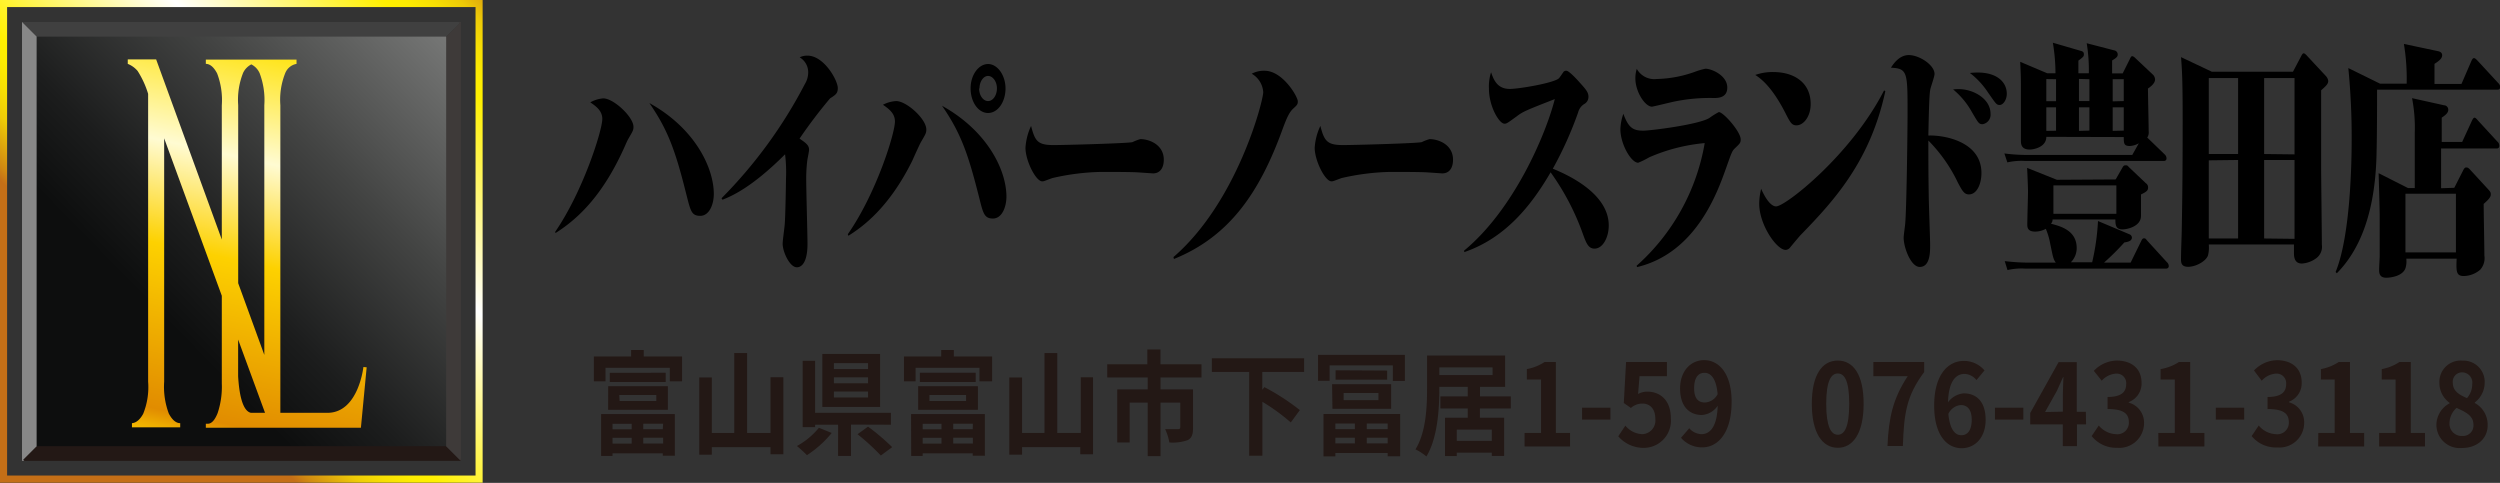
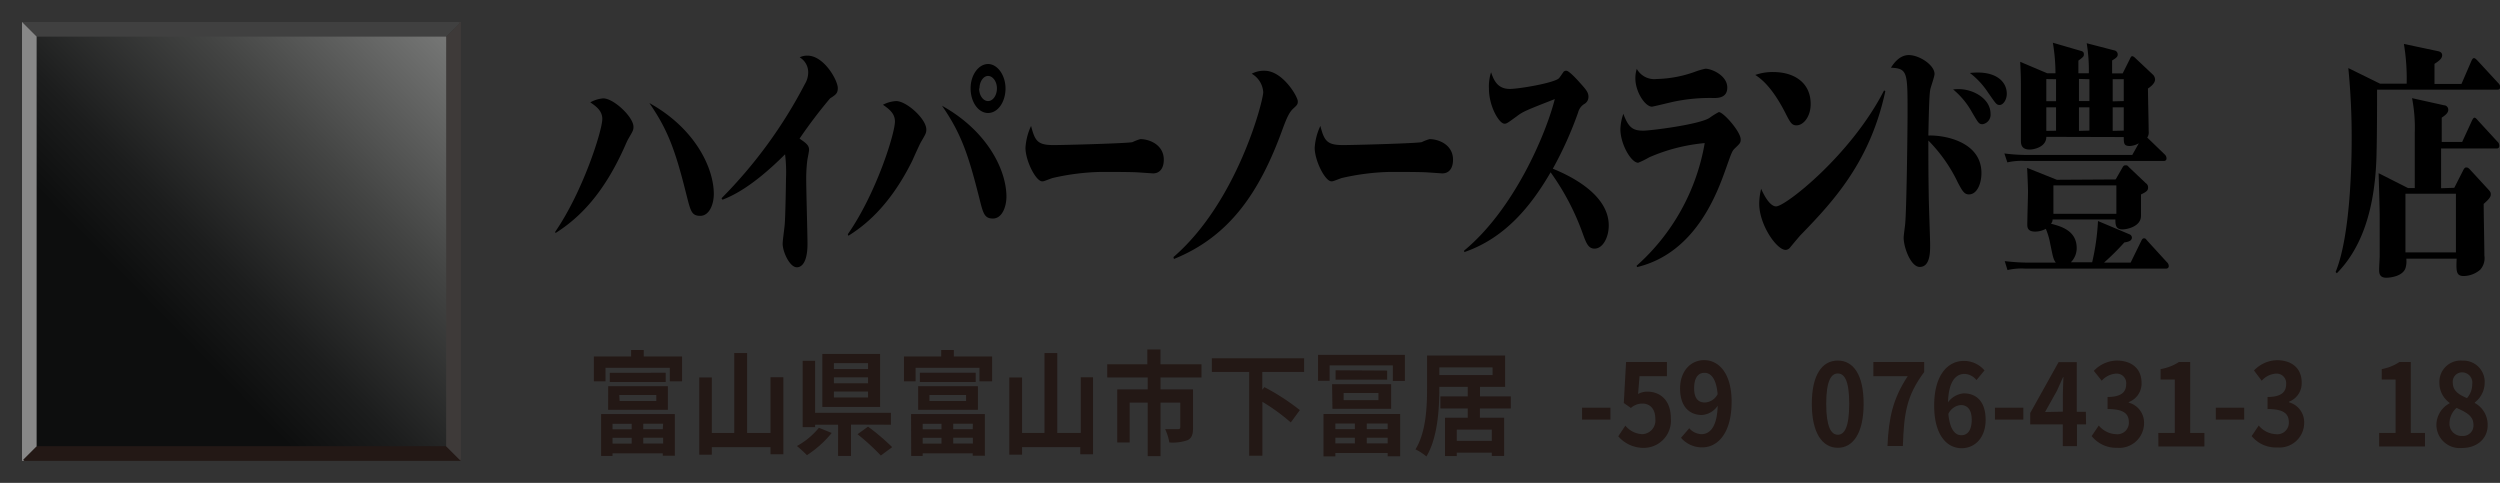
<svg xmlns="http://www.w3.org/2000/svg" viewBox="0 0 352.23 68.03">
  <rect x="0" y="0" width="352.23" height="68.03" fill="#333333" stroke="none" />
  <defs>
    <style>.cls-1{fill:#231815;}.cls-2{fill:#404040;}.cls-3{fill:#3e3a39;}.cls-4{fill:#888;}.cls-5{fill:url(#黄金2);}.cls-6{fill:url(#新規グラデーションスウォッ_45);}.cls-7{fill:url(#新規グラデーションスウォッ_76);}</style>
    <linearGradient id="黄金2" x1="20.99" y1="46.77" x2="71.24" y2="-2.45" gradientUnits="userSpaceOnUse">
      <stop offset="0" stop-color="#c46f17" />
      <stop offset="0.02" stop-color="#d08912" />
      <stop offset="0.06" stop-color="#e1ae0c" />
      <stop offset="0.09" stop-color="#eecb07" />
      <stop offset="0.13" stop-color="#f7df03" />
      <stop offset="0.17" stop-color="#fdec01" />
      <stop offset="0.2" stop-color="#fff000" />
      <stop offset="0.5" stop-color="#fff" />
      <stop offset="0.8" stop-color="#fff000" />
      <stop offset="0.83" stop-color="#fdec01" />
      <stop offset="0.87" stop-color="#f7df03" />
      <stop offset="0.91" stop-color="#eecb07" />
      <stop offset="0.94" stop-color="#e1ae0c" />
      <stop offset="0.98" stop-color="#d08912" />
      <stop offset="1" stop-color="#c46f17" />
    </linearGradient>
    <linearGradient id="新規グラデーションスウォッ_45" x1="22.97" y1="44.83" x2="65.59" y2="3.09" gradientUnits="userSpaceOnUse">
      <stop offset="0" stop-color="#0d0e0e" />
      <stop offset="0.19" stop-color="#1c1d1d" />
      <stop offset="0.54" stop-color="#434443" />
      <stop offset="1" stop-color="#7d7e7d" />
    </linearGradient>
    <linearGradient id="新規グラデーションスウォッ_76" x1="40.61" y1="6.13" x2="25.34" y2="75.85" gradientUnits="userSpaceOnUse">
      <stop offset="0" stop-color="#ffe100" />
      <stop offset="0.24" stop-color="#fffbd2" />
      <stop offset="0.44" stop-color="#fdd100" />
      <stop offset="0.76" stop-color="#e18c00" />
      <stop offset="0.77" stop-color="#e59600" />
      <stop offset="0.79" stop-color="#eeac00" />
      <stop offset="0.81" stop-color="#f5bd00" />
      <stop offset="0.84" stop-color="#f9c800" />
      <stop offset="0.88" stop-color="#fccf00" />
      <stop offset="1" stop-color="#fdd100" />
    </linearGradient>
  </defs>
  <g id="レイヤー_2" data-name="レイヤー 2">
    <g id="Wire_frame" data-name="Wire frame">
      <path d="M78.23,32.65c3.92-5.7,6.63-14.28,6.63-15.89,0-1.15-.87-1.78-1.69-2.34A4.44,4.44,0,0,1,85,13.86c1.46,0,4.25,2.62,4.25,4,0,.49-.08.59-.75,1.75-.12.21-.35.73-.44.94-3,6.76-6.42,10.15-9.8,12.29Zm22.34-5.32c0,1.47-.64,3.08-1.91,3.08s-1.37-.73-2-3.18c-1.54-6.16-2.61-9-5.17-12.71C97.94,18.09,100.57,23.66,100.57,27.33Z" />
      <path d="M101.66,27.93a66,66,0,0,0,11.73-16.07,3.21,3.21,0,0,0,.48-1.68,2.44,2.44,0,0,0-1.2-2.1,2.3,2.3,0,0,1,1.1-.24c2.31,0,4.27,3.46,4.27,4.58,0,.74-.32.95-1.09,1.44a69.37,69.37,0,0,0-4.3,5.67c.92.63,1.34.94,1.34,1.57,0,.25-.2,1.16-.25,1.51a21.23,21.23,0,0,0-.15,2.73c0,1.43.18,7.73.18,9,0,3.32-1.3,3.32-1.5,3.32-1,0-2-2.17-2-3.32,0-.46.27-2.35.29-2.73.1-1,.18-6.13.18-6.44a20.86,20.86,0,0,0-.13-3.43c-4.79,4.79-7.68,5.95-8.82,6.4Z" />
      <path d="M119.45,33c4-5.74,6.64-14.18,6.64-15.89,0-1.12-.82-1.75-1.69-2.35a4.55,4.55,0,0,1,1.86-.52c1.47,0,4.25,2.52,4.25,4,0,.49-.07.6-.74,1.75-.23.39-1.07,2.28-1.24,2.66-3.29,6.65-7,9.31-9,10.57Zm22.35-5.32c0,1.47-.62,3.11-1.91,3.11s-1.4-.87-2-3.22c-1.42-5.56-2.41-8.71-5.17-12.67C139.16,18.48,141.8,24,141.8,27.72Zm-.13-15.23c0,1.93-1.09,3.47-2.46,3.47s-2.46-1.54-2.46-3.47,1.15-3.43,2.46-3.43S141.67,10.57,141.67,12.49Zm-3.72,0c0,1,.57,1.79,1.26,1.79s1.25-.81,1.25-1.79-.6-1.75-1.25-1.75S138,11.48,138,12.49Z" />
      <path d="M148.45,20.44c1.57,0,10.67-.25,11.12-.42a7,7,0,0,1,1.09-.42c1.29,0,3.31.8,3.31,2.9,0,1.23-.58,1.93-1.52,1.93l-2.06-.14c-1-.07-4-.07-5.2-.07a33.28,33.28,0,0,0-6.93.87c-1.15.42-1.17.46-1.42.46-.9,0-2.36-2.91-2.36-4.73a8.55,8.55,0,0,1,.79-3.08C145.82,19.88,146.19,20.44,148.45,20.44Z" />
      <path d="M165.33,36.22c9-7.77,12.65-22,12.65-23.24a3.23,3.23,0,0,0-1.62-2.59,3.56,3.56,0,0,1,1.82-.42c2.53,0,4.67,3.64,4.67,4.31,0,.42-.1.52-.62,1s-.85,1.08-1.52,2.9c-3.25,9-7.53,15.16-15.31,18.31Z" />
      <path d="M189.21,20.44c1.57,0,10.66-.25,11.11-.42a7,7,0,0,1,1.09-.42c1.3,0,3.31.8,3.31,2.9,0,1.23-.57,1.93-1.52,1.93l-2.06-.14c-1-.07-4-.07-5.19-.07a33.38,33.38,0,0,0-6.94.87c-1.14.42-1.17.46-1.42.46-.89,0-2.36-2.91-2.36-4.73a8.43,8.43,0,0,1,.8-3.08C186.57,19.88,187,20.44,189.21,20.44Z" />
      <path d="M206.28,35.31c7-5.77,11.51-16.34,12.78-21.35-3.93,1.54-4.48,1.75-5.35,2.42-1.29.94-1.44,1.05-1.74,1.05-.74,0-2.19-2.42-2.19-4.94a6.59,6.59,0,0,1,.3-2.31c.38,1.12.9,2.35,2.64,2.35,1.29,0,6.26-.84,6.93-1.51.1-.1.55-.77.65-.91a.48.48,0,0,1,.4-.14c.35,0,1.46,1.19,1.86,1.65.82.91,1.24,1.36,1.24,2a1.14,1.14,0,0,1-.62,1.05,2,2,0,0,0-.84,1.19,52.24,52.24,0,0,1-3.56,7.91c2.34.95,7.88,3.57,7.88,8,0,1.68-.84,3.26-2,3.26-.87,0-1.17-.77-1.62-2a34.81,34.81,0,0,0-4.57-8.75c-2.73,4.69-6.36,9.24-12.16,11.24Z" />
      <path d="M230.58,37.45a29.88,29.88,0,0,0,9.6-17.29,25.27,25.27,0,0,0-7.81,2,12.49,12.49,0,0,1-1.56.77c-1,0-2.51-2.63-2.51-4.73a7.09,7.09,0,0,1,.42-2.17c.72,2,1.39,2.38,2.81,2.38,1,0,7.75-.84,9.3-1.78a10.1,10.1,0,0,1,1.34-.84c.64,0,3.08,2.76,3.08,3.85,0,.49-.12.59-.82,1.26-.4.38-.47.63-1.22,2.73-1.24,3.5-4.25,12-12.55,14Zm2.84-26.32a16.83,16.83,0,0,0,5.34-1,10.26,10.26,0,0,1,1.52-.45c.87,0,3.08.94,3.08,2.66,0,1.36-1.14,1.47-1.86,1.47a24.75,24.75,0,0,0-5.89.56c-.43.1-2.74.66-2.86.66-.95,0-2.34-2.06-2.34-4a4.38,4.38,0,0,1,.2-1.33A2.82,2.82,0,0,0,233.42,11.13Z" />
      <path d="M249.84,10.15c2.86,0,5.27,1.43,5.27,4.51,0,1.75-1,3-2,3-.69,0-.89-.42-1.64-1.89-.89-1.71-2.31-4.06-4.17-5.21A7.32,7.32,0,0,1,249.84,10.15Zm15.79,2.69c-2.12,9.84-7.16,15.37-11.93,20.27-.23.24-1.25,1.47-1.45,1.71a.86.86,0,0,1-.67.39c-1.26,0-3.72-3.54-3.72-6.51a9.26,9.26,0,0,1,.27-2.1c1.07,2.41,1.89,2.48,2.11,2.48,1.32,0,10.59-7.28,15.21-16.34Z" />
      <path d="M279.17,24.39c0,1.44-.6,3-1.76,3-.65,0-.92-.45-1.57-1.68a21.52,21.52,0,0,0-4.15-5.91c0,2.13,0,4.44.05,7.49,0,1.15.2,6.23.2,7.24s0,3.08-1.47,3.08c-1.22,0-2.26-2.69-2.26-4.13,0-.28.17-1.5.2-1.78.22-1.93.35-13.79.35-15.75,0-5.78,0-6.3-2.34-6.41,1-1.61,2-1.78,2.51-1.78,1.49,0,3.63,1.4,3.63,2.66,0,.38-.55,1.89-.6,2.2-.17.84-.22,4.31-.27,6.48C273.48,19,279.17,19.74,279.17,24.39ZM276,12.56c2,0,4.45,1.33,4.45,3.47a1.35,1.35,0,0,1-1.12,1.47c-.52,0-.6-.18-1.47-1.65a11.23,11.23,0,0,0-2.68-3.25A6.36,6.36,0,0,1,276,12.56Zm2.66-2.34c2.68,0,4.08,1.33,4.08,3,0,.87-.53,1.57-1,1.57s-.55-.21-1.64-1.75a11.12,11.12,0,0,0-2.56-2.76A10.2,10.2,0,0,1,278.65,10.22Z" />
      <path d="M288.31,19.28c0,1.44-1.76,1.79-2.33,1.79-1.25,0-1.25-.84-1.25-1.3,0-.28,0-1.36,0-1.61,0-1.71,0-2.9,0-5.35,0-1.75,0-2-.1-4.1l3.8,1.61h1.17a26,26,0,0,0-.37-4.3l3.95,1.15c.27.07.42.18.42.46s0,.35-.77.91v1.78h1.47a23.2,23.2,0,0,0-.3-4.23l3.85,1a.59.59,0,0,1,.52.59c0,.32-.22.49-.79.84v1.82h1.49l1-2c.15-.32.2-.42.35-.42s.35.17.52.35l2.34,2.2a1,1,0,0,1,.35.74c0,.56-.72,1.08-1,1.26,0,.84.1,5,.1,6a1.32,1.32,0,0,1-.2.91l2.46,2.38a.72.72,0,0,1,.25.53.33.33,0,0,1-.37.38H285.21a8.8,8.8,0,0,0-2.39.21l-.42-1.26a24.76,24.76,0,0,0,3.25.21h14.77l.92-1.64a2.86,2.86,0,0,1-1.27.38c-.82,0-.85-.35-.85-1.26Zm9.77,6,.9-1.57c.14-.25.22-.42.47-.42s.27,0,.52.28l2.36,2.24a.7.7,0,0,1,.32.59c0,.49-.27.63-1,1,0,.46,0,2.56,0,3,0,1.54-2,1.92-2.61,1.92-.91,0-1-.56-1-1.4h-8.85a.82.82,0,0,1-.23.6c1.35.35,3.63.94,3.63,3.43a2.82,2.82,0,0,1-.82,2h3a32.65,32.65,0,0,0,.82-5.81L300,33a.54.54,0,0,1,.37.46c0,.52-.62.63-1.07.7A35.24,35.24,0,0,1,296.44,37h3.75l1.47-3c.1-.21.2-.42.4-.42s.2,0,.49.35l2.74,3a.74.74,0,0,1,.27.53.34.34,0,0,1-.37.38H285.26a8.67,8.67,0,0,0-2.42.21l-.39-1.26a28.69,28.69,0,0,0,3.25.21h3.95c-.37-.45-.44-1-.79-2.66a9.85,9.85,0,0,0-.62-2.1,3.17,3.17,0,0,1-1.52.39c-1.09,0-1.09-.67-1.09-1,0-.77.1-4,.1-4.69,0-.45-.1-3-.13-3.29l4.2,1.68Zm-9.77-14.14v3.12h1.37V11.16Zm1.37,7.28V15.12h-1.37v3.32Zm-.37,7.7v4h8.87v-4Zm3.6-15v3.12h1.47V11.16Zm1.47,7.28V15.12h-1.47v3.32Zm4.84-4.16V11.16h-1.56v3.12Zm0,4.16V15.12h-1.56v3.32Z" />
-       <path d="M323.06,10.11,324.17,8c.13-.25.25-.49.4-.49s.35.21.6.49l2.48,2.66a1.31,1.31,0,0,1,.38.73c0,.39-.2.63-1,1.33V23.8c0,1,.1,9.17.1,10.67a2,2,0,0,1-.72,1.86,3.8,3.8,0,0,1-2.09.8c-1.12,0-1.12-1.05-1.12-1.57,0-.11,0-1,0-1.12H311.2a4.6,4.6,0,0,1-.1,1.5c-.22.81-1.67,1.65-2.81,1.65s-1-.81-1-1.47.1-3.19.1-3.71c.1-5.11.13-10.19.13-15.3,0-5.84-.08-7.14-.23-9.06l4.35,2.06ZM311.2,11V21.7h4.13V11Zm0,11.59V33.6h4.13V22.54Zm12.08-.84V11H319V21.7Zm0,11.9V22.54H319V33.6Z" />
      <path d="M339.08,11.79a29.68,29.68,0,0,0-.39-5.6l4.72,1c.37.07.67.21.67.6S343.78,8.5,343,9v2.83h3.8l1.39-3.22c.1-.21.2-.42.37-.42s.33.18.5.35L352,11.72a.73.73,0,0,1,.25.53c0,.31-.15.38-.37.38H334.91c0,1.93,0,6.23-.08,9.28-.22,8.36-2.48,13.44-5.59,16.59l-.17-.18c2.13-5.18,2.26-15.78,2.26-18.58a98.56,98.56,0,0,0-.47-10.15l4.47,2.2Zm6.71,14.67L347,24.08c.15-.32.28-.49.47-.49s.33.07.58.35l2.51,2.73c.32.35.37.45.37.73s-.12.56-1,1.33c0,1.16.1,6.16.1,7.28a2.42,2.42,0,0,1-.6,2,3.64,3.64,0,0,1-2.31.88c-1.07,0-1.07-.67-1-2.45h-7.09a3.41,3.41,0,0,1-.1,1.29c-.37,1.19-2.13,1.4-2.73,1.4-1,0-1-.73-1-1.15s.08-1.65.08-1.93c0-1.29,0-3.15,0-5.6,0-1-.13-5.18-.15-6.05l4.15,2.1h.94c0-5.64,0-6.23,0-7.74a21.82,21.82,0,0,0-.38-4.93l4.5,1a.62.62,0,0,1,.6.66c0,.46-.52.81-.92,1.09V20h2.88L348.28,17c.12-.24.22-.42.37-.42s.35.25.47.39l2.76,3a.7.7,0,0,1,.25.56.34.34,0,0,1-.37.39h-7.83v5.6Zm.23,9.1V27.3h-7.11v8.26Z" />
      <path class="cls-1" d="M96.1,50.22v3.51H94.37V51.82H85.31v1.91H83.67V50.22h5.25v-.91H90.7v.91ZM84.69,58.34H95.08v5.87h-1.7v-.34H86.3v.37H84.69Zm1-3.93h8.41v3.33H85.68Zm8.1-1.89v1.3H85.91v-1.3ZM86.3,59.71v.77H89v-.77ZM89,62.5v-.82H86.3v.82Zm-1.7-6h5.17v-.85H87.25Zm6.13,3.2H90.63v.77h2.75Zm0,2.79v-.82H90.63v.82Z" />
      <path class="cls-1" d="M110.37,53.15V64h-1.81V63h-8.27v1.06H98.52V53.18h1.77V61h3.16V49.74h1.81V61h3.3V53.15Z" />
      <path class="cls-1" d="M117.18,61a14.93,14.93,0,0,1-3.49,3.13,16.65,16.65,0,0,0-1.41-1.29,10.54,10.54,0,0,0,3.1-2.57Zm2.72-1.18v4.42h-1.82V59.84h-3.24v.34h-1.75V50.83h1.75v7.33h10.68v1.68ZM124,57.33h-8.14V49.87H124Zm-1.7-6.17h-4.81V52h4.81Zm0,2h-4.81V54h4.81Zm0,2h-4.81V56h4.81Zm0,4.95A31.27,31.27,0,0,1,125.7,63l-1.6,1.18a31.32,31.32,0,0,0-3.28-3Z" />
      <path class="cls-1" d="M139.78,50.22v3.51H138V51.82h-9v1.91h-1.64V50.22h5.25v-.91h1.78v.91Zm-11.42,8.12h10.4v5.87h-1.71v-.34H130v.37h-1.62Zm1-3.93h8.42v3.33h-8.42Zm8.11-1.89v1.3h-7.87v-1.3ZM130,59.71v.77h2.65v-.77Zm2.65,2.79v-.82H130v.82Zm-1.7-6h5.16v-.85h-5.16Zm6.12,3.2H134.3v.77h2.75Zm0,2.79v-.82H134.3v.82Z" />
      <path class="cls-1" d="M154,53.15V64h-1.8V63H144v1.06H142.2V53.18H144V61h3.16V49.74h1.8V61h3.31V53.15Z" />
      <path class="cls-1" d="M163.51,53.18v1.68h4.58v5.41c0,.91-.17,1.46-.77,1.75a6.47,6.47,0,0,1-2.57.32,7.59,7.59,0,0,0-.59-1.88c.73,0,1.59,0,1.82,0s.31-.08.31-.26V56.72h-2.78v7.55H161.7V56.72h-2.54v5.62h-1.75V54.86h4.29V53.18H156V51.32h5.65V49.24h1.85v2.08h5.78v1.86Z" />
      <path class="cls-1" d="M177.85,52.4v2.51l.29-.37a32,32,0,0,1,5,3.24l-1.28,1.74a27.53,27.53,0,0,0-4-2.91v7.6H176V52.4h-5.26V50.48h13V52.4Z" />
      <path class="cls-1" d="M197.94,50v3.67h-1.7V51.48h-8.91v2.17H185.7V50Zm-11.47,8.33h10.8v5.95h-1.76v-.46h-7.37v.48h-1.67Zm1.21-4.2H196V57.6h-8.27Zm.46,5.54v.79h2.75v-.79Zm2.75,2.8v-.8h-2.75v.8Zm4.55-10.26v1.28h-7.27V52.17Zm-6.13,4.16h4.9v-1h-4.9Zm6.2,3.3h-2.94v.79h2.94Zm0,2.8v-.8h-2.94v.8Z" />
      <path class="cls-1" d="M208.51,57.55v1.31h3.41v5.38h-1.74v-.46h-4.93v.48h-1.66v-5.4h3.2V57.55h-3.85v-1.7h3.85V54.51h-4v.27c0,2.77-.23,6.92-1.82,9.53a7.54,7.54,0,0,0-1.54-1c1.5-2.43,1.63-6,1.63-8.53V50.09h11v4.42h-3.54v1.34h4.34v1.7Zm-5.72-4.71h7.5V51.76h-7.5Zm7.39,7.69h-4.93v1.58h4.93Z" />
-       <path class="cls-1" d="M214.8,61h2.32V53.47h-2V52a6.67,6.67,0,0,0,2.5-1h1.59V61h2v1.9H214.8Z" />
      <path class="cls-1" d="M222.9,57.44h4v1.68h-4Z" />
      <path class="cls-1" d="M228,61.47l1-1.5a3.25,3.25,0,0,0,2.37,1.2A1.92,1.92,0,0,0,233.22,59c0-1.38-.73-2.14-1.82-2.14a2.44,2.44,0,0,0-1.62.62l-1-.7L229.1,51h5.76v2H231l-.21,2.51a2.64,2.64,0,0,1,1.3-.33c1.8,0,3.32,1.18,3.32,3.76a3.83,3.83,0,0,1-3.77,4.16A4.69,4.69,0,0,1,228,61.47Z" />
      <path class="cls-1" d="M238,60.34a2.42,2.42,0,0,0,1.71.83c1.2,0,2.21-1,2.3-4a2.94,2.94,0,0,1-2.22,1.3c-1.79,0-3.08-1.22-3.08-3.73s1.54-4,3.39-4c2,0,3.87,1.76,3.87,5.87,0,4.48-2,6.42-4.13,6.42a3.89,3.89,0,0,1-3-1.35Zm4-4.81c-.19-2.16-.93-3-1.85-3s-1.46.72-1.46,2.18.6,2,1.53,2A2.14,2.14,0,0,0,242,55.53Z" />
      <path class="cls-1" d="M255.27,56.89c0-4.09,1.46-6.09,3.66-6.09s3.64,2,3.64,6.09-1.46,6.2-3.64,6.2S255.27,61,255.27,56.89Zm5.27,0c0-3.31-.69-4.27-1.61-4.27s-1.63,1-1.63,4.27.7,4.36,1.63,4.36S260.54,60.22,260.54,56.89Z" />
      <path class="cls-1" d="M268.78,53h-4.84V51h7.16v1.42c-2.5,3.37-2.84,5.78-3,10.42h-2.17C266.11,58.75,266.73,56.13,268.78,53Z" />
      <path class="cls-1" d="M278.47,53.55a2.28,2.28,0,0,0-1.66-.87c-1.24,0-2.26,1-2.35,4a3.08,3.08,0,0,1,2.22-1.26c1.8,0,3.08,1.18,3.08,3.73s-1.54,4-3.38,4c-2.05,0-3.87-1.81-3.87-6,0-4.42,2-6.3,4.17-6.3a3.79,3.79,0,0,1,2.92,1.34Zm-.67,5.59c0-1.41-.6-2.07-1.53-2.07a2.12,2.12,0,0,0-1.76,1.25c.2,2.16.93,3,1.83,3S277.8,60.58,277.8,59.14Z" />
      <path class="cls-1" d="M281.07,57.44h4v1.68h-4Z" />
      <path class="cls-1" d="M293.91,59.79h-1.28v3.07h-2V59.79h-4.59v-1.6l4-7.17h2.56v7h1.28ZM290.64,58V55.58c0-.69.06-1.76.08-2.45h-.05c-.27.63-.56,1.28-.86,1.92l-1.68,3Z" />
      <path class="cls-1" d="M294.7,61.44l1-1.49a3.32,3.32,0,0,0,2.41,1.22,1.62,1.62,0,0,0,1.83-1.65c0-1.17-.63-1.89-3-1.89v-1.7c2,0,2.62-.75,2.62-1.8a1.34,1.34,0,0,0-1.44-1.49,2.94,2.94,0,0,0-2,1L295,52.25a4.59,4.59,0,0,1,3.23-1.45c2.08,0,3.5,1.12,3.5,3.15a2.79,2.79,0,0,1-1.81,2.7v.08a2.92,2.92,0,0,1,2.16,2.92,3.49,3.49,0,0,1-3.79,3.44A4.42,4.42,0,0,1,294.7,61.44Z" />
      <path class="cls-1" d="M304.09,61h2.32V53.47h-2V52A6.65,6.65,0,0,0,307,51h1.58V61h2v1.9h-6.48Z" />
      <path class="cls-1" d="M312.19,57.44h4v1.68h-4Z" />
      <path class="cls-1" d="M317.24,61.44l1-1.49a3.3,3.3,0,0,0,2.4,1.22,1.62,1.62,0,0,0,1.84-1.65c0-1.17-.63-1.89-3-1.89v-1.7c2,0,2.62-.75,2.62-1.8a1.35,1.35,0,0,0-1.44-1.49,2.94,2.94,0,0,0-2,1l-1.09-1.44a4.57,4.57,0,0,1,3.23-1.45c2.08,0,3.49,1.12,3.49,3.15a2.78,2.78,0,0,1-1.8,2.7v.08a2.91,2.91,0,0,1,2.15,2.92,3.48,3.48,0,0,1-3.78,3.44A4.39,4.39,0,0,1,317.24,61.44Z" />
-       <path class="cls-1" d="M326.63,61h2.31V53.47H327V52a6.65,6.65,0,0,0,2.51-1h1.58V61h2v1.9h-6.48Z" />
      <path class="cls-1" d="M335.2,61h2.32V53.47h-1.95V52a6.6,6.6,0,0,0,2.5-1h1.59V61h2v1.9H335.2Z" />
      <path class="cls-1" d="M343.27,59.92a3.46,3.46,0,0,1,1.85-3.09v-.08a3.47,3.47,0,0,1-1.43-2.82,3,3,0,0,1,3.25-3.12A3,3,0,0,1,350.07,54a3.52,3.52,0,0,1-1.39,2.7v.08a3.48,3.48,0,0,1,1.81,3.17c0,1.79-1.44,3.17-3.63,3.17A3.29,3.29,0,0,1,343.27,59.92Zm5.22-.08c0-1.23-1-1.75-2.38-2.37a2.92,2.92,0,0,0-1,2.19,1.71,1.71,0,0,0,1.8,1.76A1.47,1.47,0,0,0,348.49,59.84Zm-.17-5.73a1.45,1.45,0,0,0-1.43-1.65,1.32,1.32,0,0,0-1.31,1.47c0,1.12.83,1.67,2,2.16A3,3,0,0,0,348.32,54.11Z" />
      <polygon class="cls-1" points="64.77 64.77 34.01 34.01 3.1 64.93 64.93 64.93 64.93 64.61 64.77 64.77" />
      <polygon class="cls-2" points="3.26 3.26 34.01 34.01 64.93 3.1 3.1 3.1 3.1 3.42 3.26 3.26" />
      <polygon class="cls-3" points="64.77 3.26 34.01 34.01 64.93 64.93 64.93 3.1 64.61 3.1 64.77 3.26" />
      <polygon class="cls-4" points="3.26 64.77 34.01 34.01 3.1 3.1 3.1 64.93 3.42 64.93 3.26 64.77" />
-       <path class="cls-5" d="M0,0V68H68V0ZM67,67H1V1H67Z" />
      <rect class="cls-6" x="5.16" y="5.16" width="57.7" height="57.7" />
-       <path class="cls-7" d="M51.2,51.71s-.68,6.31-4.92,6.45H39.5V14.82a10.12,10.12,0,0,1,.7-4.55A2.12,2.12,0,0,1,41.78,9v-.6H29V9c.61,0,1.14.49,1.59,1.34a10.53,10.53,0,0,1,.66,4.51V33.75L22,8.37H18V9a3.5,3.5,0,0,1,1.39,1,12.9,12.9,0,0,1,1.48,3.22V53.78a10,10,0,0,1-.7,4.53c-.46.83-1,1.27-1.58,1.31v.59h6.8v-.59c-.62,0-1.15-.5-1.6-1.34a10.73,10.73,0,0,1-.66-4.5V19.49l8.12,22.18V54a11.74,11.74,0,0,1-.59,4.21c-.4,1-.86,1.49-1.38,1.49H29v.56H50.85l.81-8.51ZM33.56,14.82a10.3,10.3,0,0,1,.69-4.55,2.59,2.59,0,0,1,1.16-1.2,2.53,2.53,0,0,1,1.17,1.24,10.69,10.69,0,0,1,.66,4.51V50l-3.68-10.1Zm3.78,43.34h-2c-1.24-.29-1.66-2.89-1.79-5.16V47.84Z" />
    </g>
  </g>
</svg>